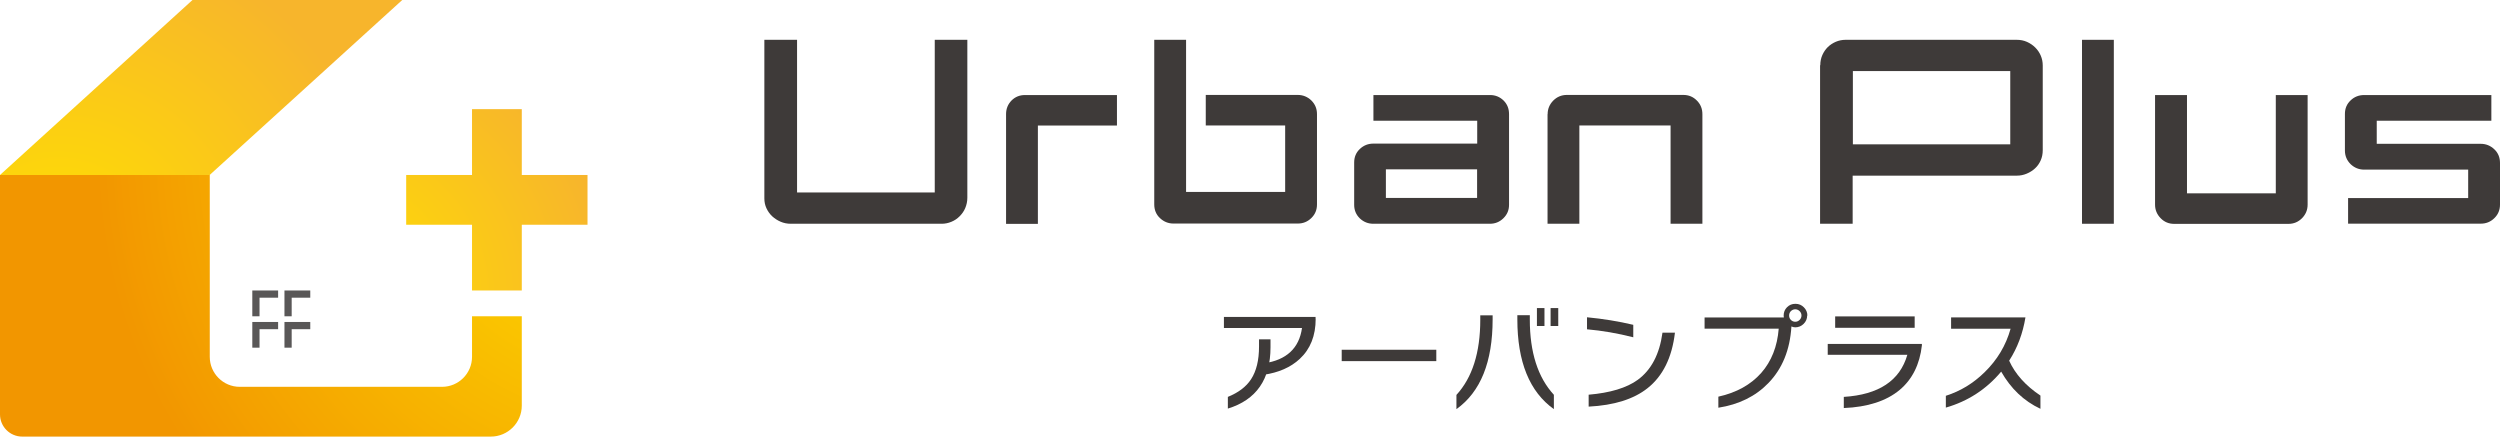
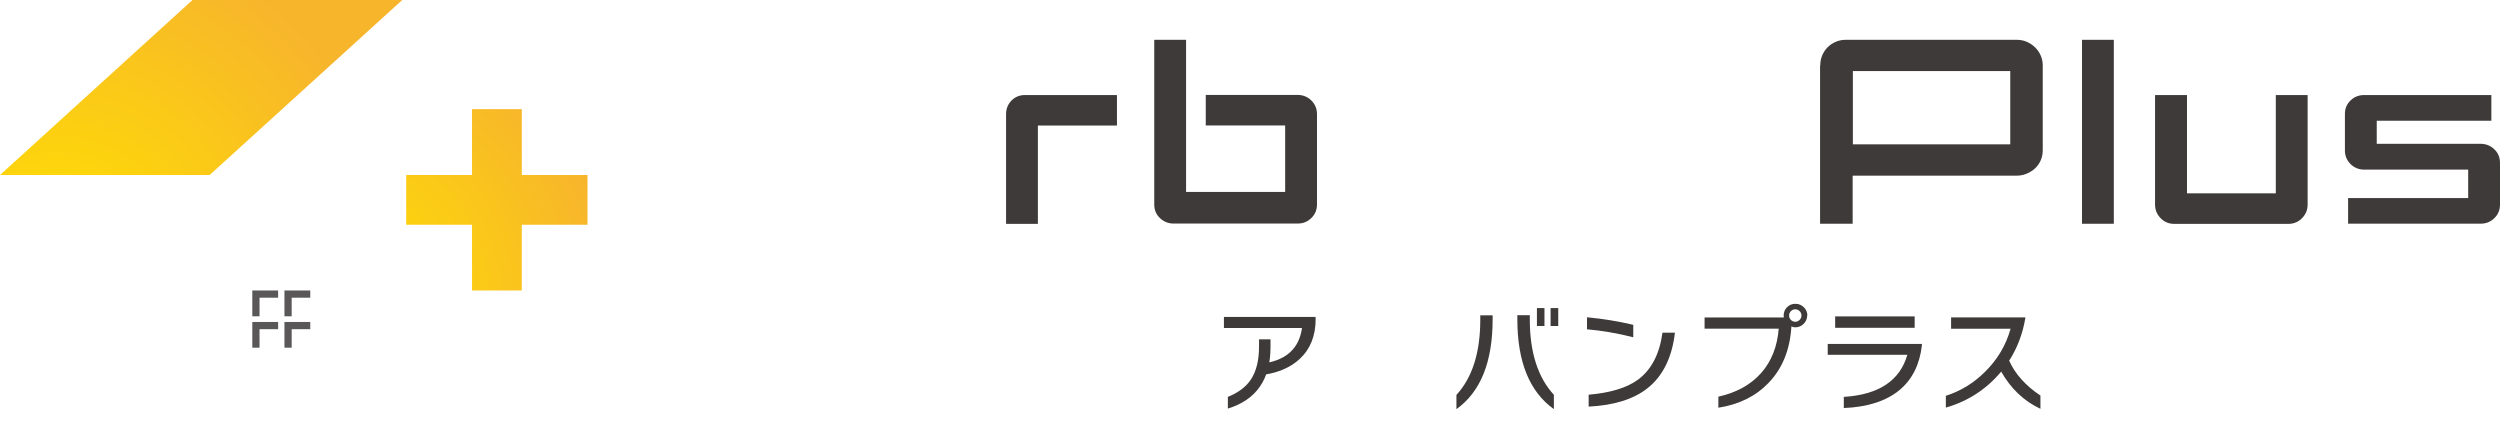
<svg xmlns="http://www.w3.org/2000/svg" xmlns:xlink="http://www.w3.org/1999/xlink" id="_レイヤー_2" viewBox="0 0 228.59 39.92">
  <defs>
    <style>.cls-1{fill:#3e3a39;}.cls-2{fill:#595757;}.cls-3{fill:url(#_名称未設定グラデーション_9);}.cls-4{fill:url(#_名称未設定グラデーション_5);}.cls-5{fill:url(#_名称未設定グラデーション_9-2);}</style>
    <radialGradient id="_名称未設定グラデーション_9" cx="11.12" cy="21.76" fx="11.12" fy="21.76" r="30.52" gradientTransform="translate(-5.75 2.14)" gradientUnits="userSpaceOnUse">
      <stop offset="0" stop-color="#ffe100" />
      <stop offset="1" stop-color="#f7b52c" />
    </radialGradient>
    <radialGradient id="_名称未設定グラデーション_5" cx="63.19" cy="11.81" fx="63.19" fy="11.81" r="48.7" gradientTransform="translate(-5.75 2.14)" gradientUnits="userSpaceOnUse">
      <stop offset="0" stop-color="#ffe100" />
      <stop offset="1" stop-color="#f29600" />
    </radialGradient>
    <radialGradient id="_名称未設定グラデーション_9-2" cx="36.32" cy="24.91" fx="36.32" fy="24.91" r="25.22" xlink:href="#_名称未設定グラデーション_9" />
  </defs>
  <g id="_レイヤー_1-2">
    <g>
      <g>
        <polygon class="cls-3" points="19.17 16 0 16 17.6 0 36.78 0 19.17 16" />
-         <path class="cls-4" d="m43.16,28.92v3.71c0,1.51-1.23,2.74-2.74,2.74h-18.5c-1.51,0-2.74-1.23-2.74-2.74V16H0v21.89C0,39.01.91,39.92,2.03,39.92h42.85c1.56,0,2.83-1.27,2.83-2.83v-8.17h-4.55Z" />
        <polygon class="cls-5" points="53.72 16 47.71 16 47.71 9.98 43.16 9.98 43.16 16 37.14 16 37.14 20.55 43.16 20.55 43.16 26.56 47.71 26.56 47.71 20.55 53.72 20.55 53.72 16" />
        <g>
          <polygon class="cls-2" points="23.73 27.22 25.43 27.22 25.43 26.56 23.07 26.56 23.07 28.92 23.73 28.92 23.73 27.22" />
          <polygon class="cls-2" points="26.67 27.22 28.37 27.22 28.37 26.56 26.01 26.56 26.01 28.92 26.67 28.92 26.67 27.22" />
          <polygon class="cls-2" points="23.73 30.1 25.43 30.1 25.43 29.44 23.07 29.44 23.07 31.79 23.73 31.79 23.73 30.1" />
          <polygon class="cls-2" points="26.67 30.1 28.37 30.1 28.37 29.44 26.01 29.44 26.01 31.79 26.67 31.79 26.67 30.1" />
        </g>
      </g>
      <g>
        <g>
-           <path class="cls-1" d="m69.9,3.64h2.98v13.96h12.59V3.64h2.98v14.44c0,.34-.07.65-.19.94s-.3.54-.52.76c-.22.22-.46.38-.75.5s-.58.18-.9.18h-13.77c-.34,0-.65-.06-.95-.19-.3-.13-.55-.3-.77-.5-.22-.21-.39-.45-.52-.73-.13-.28-.19-.58-.19-.9V3.64Z" />
          <path class="cls-1" d="m91.99,10.44c0-.5.17-.91.5-1.25.34-.34.75-.5,1.23-.5h8.41v2.79h-7.23v8.99h-2.91v-10.02Z" />
          <path class="cls-1" d="m105.54,3.64h2.91v13.91h9.06v-6.08h-7.26v-2.79h8.41c.48,0,.89.17,1.24.5.34.34.52.75.52,1.25v8.26c0,.5-.17.91-.52,1.25s-.76.5-1.24.5h-11.36c-.48,0-.89-.17-1.24-.5s-.52-.75-.52-1.25V3.64Z" />
-           <path class="cls-1" d="m123.82,14.86c0-.5.17-.91.52-1.24s.76-.49,1.24-.49h9.49v-2.09h-9.49v-2.35h10.67c.48,0,.89.17,1.23.5.34.34.5.75.5,1.25v8.29c0,.48-.17.89-.52,1.23-.35.34-.76.5-1.24.5h-10.64c-.48,0-.89-.16-1.24-.49-.34-.33-.52-.74-.52-1.24v-3.87Zm11.24,3.24v-2.62h-8.34v2.62h8.34Z" />
-           <path class="cls-1" d="m141.51,10.44c0-.48.17-.89.51-1.24.34-.34.75-.52,1.25-.52h10.64c.5,0,.91.17,1.25.52.34.34.5.76.5,1.24v10.02h-2.91v-8.99h-8.34v8.99h-2.91v-10.02Z" />
          <path class="cls-1" d="m166.44,5.97c0-.34.06-.65.19-.94.13-.29.3-.53.5-.73.21-.2.45-.36.73-.48.28-.12.58-.18.9-.18h15.64c.34,0,.65.06.94.19.29.13.54.3.76.52.22.22.38.46.5.74.12.28.18.58.18.9v7.74c0,.34-.06.65-.19.94-.13.29-.3.53-.52.73-.22.2-.47.36-.76.48s-.58.18-.89.18h-15.02v4.4h-2.98V5.97Zm17.37,7.23v-6.7h-14.39v6.7h14.39Z" />
          <path class="cls-1" d="m190.37,3.64h2.91v16.82h-2.91V3.64Z" />
          <path class="cls-1" d="m197.06,8.69h2.91v8.99h8.12v-8.99h2.91v10.02c0,.48-.17.89-.51,1.24-.34.34-.75.52-1.25.52h-10.43c-.5,0-.91-.17-1.25-.52s-.51-.76-.51-1.24v-10.02Z" />
          <path class="cls-1" d="m214.7,18.11h10.98v-2.6h-9.51c-.48,0-.89-.17-1.24-.5-.34-.34-.52-.75-.52-1.25v-3.34c0-.5.17-.91.52-1.24.34-.33.76-.49,1.24-.49h11.63v2.35h-10.48v2.11h9.51c.48,0,.89.17,1.24.5s.52.75.52,1.25v3.8c0,.5-.17.91-.52,1.25s-.76.5-1.24.5h-12.13v-2.35Z" />
        </g>
        <g>
          <path class="cls-1" d="m120.3,29.15c0,1.55-.49,2.77-1.46,3.67-.83.77-1.93,1.25-3.3,1.45l.04-1.05c2.05-.3,3.21-1.38,3.47-3.23h-7.14v-1.01h8.38v.17Zm-4.13,2.6c0,2.94-1.3,4.81-3.9,5.61v-1.07c.96-.39,1.67-.92,2.12-1.61.49-.75.73-1.75.73-3v-.65h1.05v.71Z" />
-           <path class="cls-1" d="m131.33,33.02h-8.65v-1.04h8.65v1.04Z" />
          <path class="cls-1" d="m136.48,29.2c0,3.9-1.1,6.63-3.31,8.21v-1.3c1.45-1.58,2.18-3.87,2.18-6.87v-.41h1.13v.38Zm5.6,8.21c-2.23-1.59-3.34-4.33-3.34-8.21v-.38h1.14v.41c0,2.98.73,5.27,2.2,6.87v1.3Zm-.86-7.6h-.69v-1.64h.69v1.64Zm1.26,0h-.7v-1.64h.7v1.64Z" />
          <path class="cls-1" d="m149.34,30.84c-1.45-.37-2.86-.61-4.23-.73v-1.1c1.47.14,2.88.37,4.23.69v1.14Zm3.81-.42c-.27,2.28-1.11,3.97-2.5,5.07-1.27,1.01-3.06,1.57-5.39,1.69v-1.09c1.97-.17,3.47-.62,4.49-1.36,1.24-.91,1.99-2.34,2.26-4.31h1.14Z" />
          <path class="cls-1" d="m165.24,28.85c0,.29-.11.55-.32.76-.21.21-.47.32-.77.32-.12,0-.23-.03-.35-.08-.13,2.14-.83,3.86-2.11,5.18-1.17,1.21-2.7,1.96-4.57,2.25v-1.01c1.67-.37,2.97-1.1,3.92-2.17.94-1.07,1.47-2.42,1.6-4.05h-6.78v-1.02h7.25c-.01-.05-.02-.11-.02-.17,0-.3.1-.56.31-.77s.46-.31.77-.31.56.11.77.32c.21.21.32.47.32.76Zm-.52,0c0-.16-.06-.29-.17-.4-.11-.11-.25-.17-.4-.17s-.29.06-.4.17-.16.25-.16.4.05.29.16.4.24.17.4.17.29-.06.4-.17c.11-.11.17-.25.17-.4Z" />
          <path class="cls-1" d="m175.73,31.58c-.2,1.75-.88,3.11-2.04,4.08-1.22,1.01-2.92,1.56-5.1,1.65v-1.02c3.19-.2,5.13-1.48,5.81-3.85h-7.28v-.99h8.61v.14Zm-.66-1.61h-7.27v-1.04h7.27v1.04Z" />
          <path class="cls-1" d="m186.57,37.38c-1.52-.71-2.71-1.85-3.59-3.4-1.35,1.61-3.04,2.71-5.06,3.29v-1.08c1.32-.42,2.5-1.13,3.54-2.15,1.16-1.13,1.95-2.45,2.38-3.98h-5.44v-1.04h6.8c-.24,1.46-.73,2.78-1.49,3.96.55,1.22,1.51,2.29,2.86,3.19v1.2Z" />
        </g>
      </g>
    </g>
  </g>
</svg>